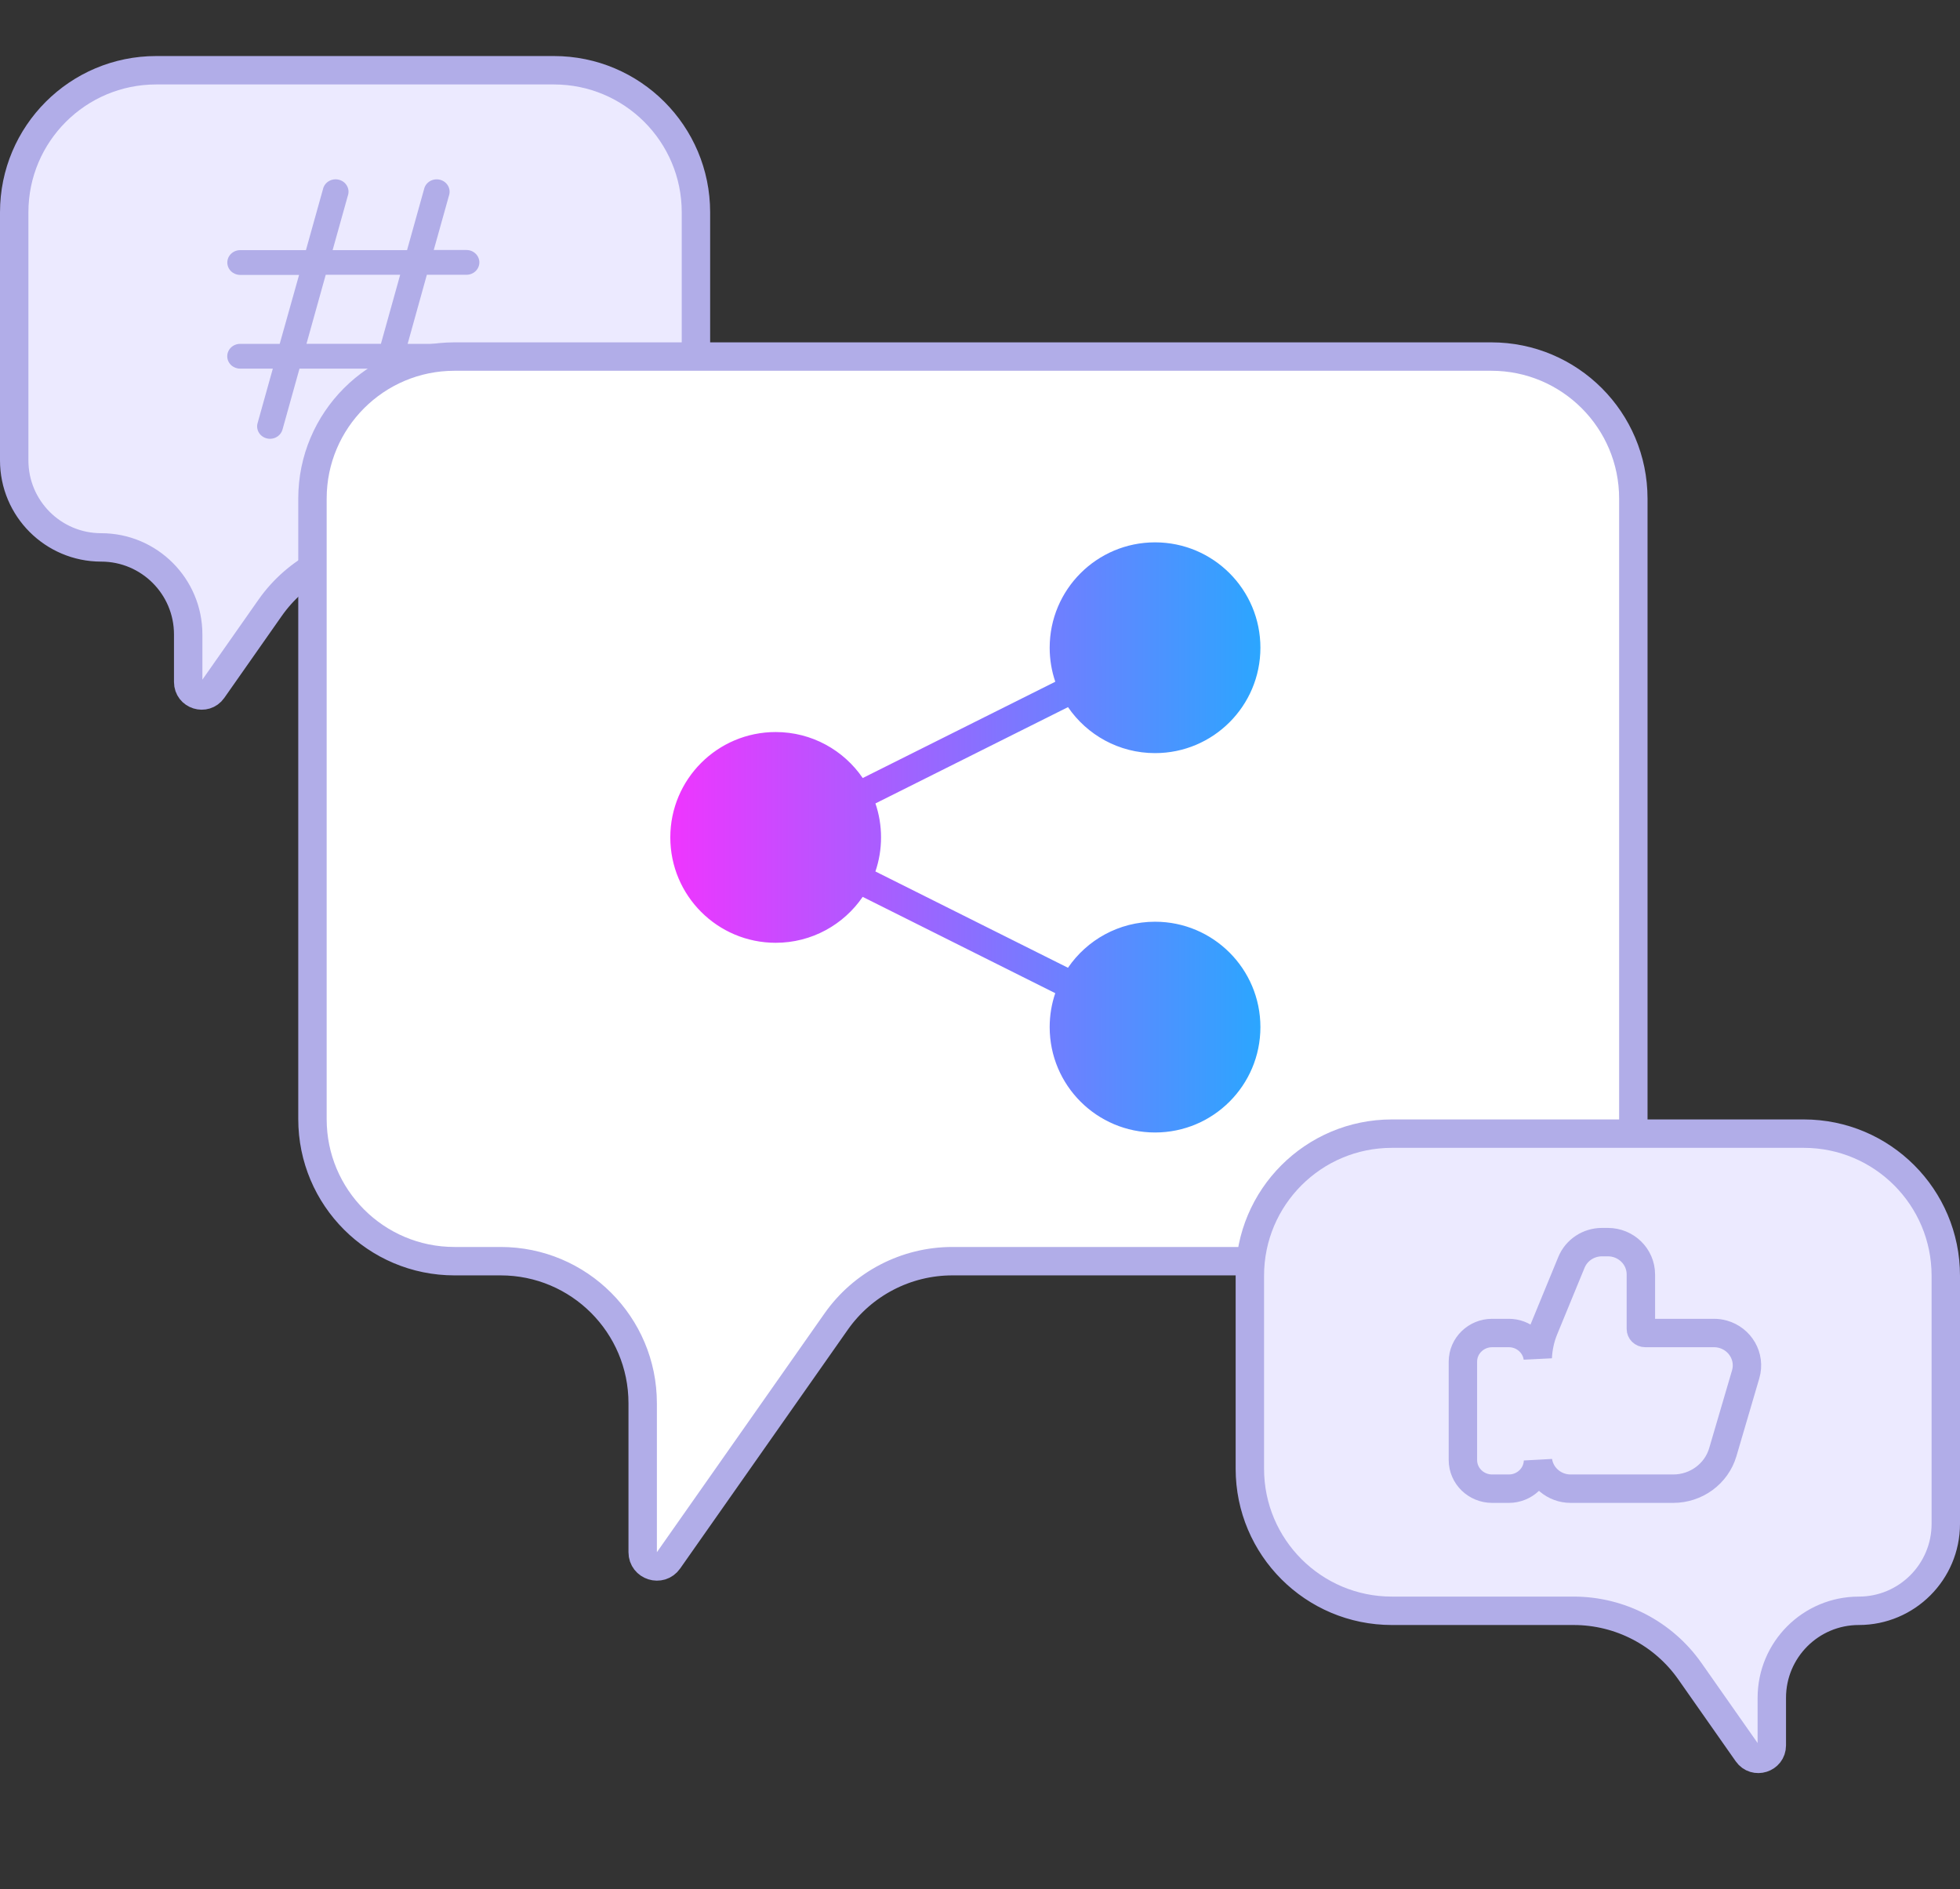
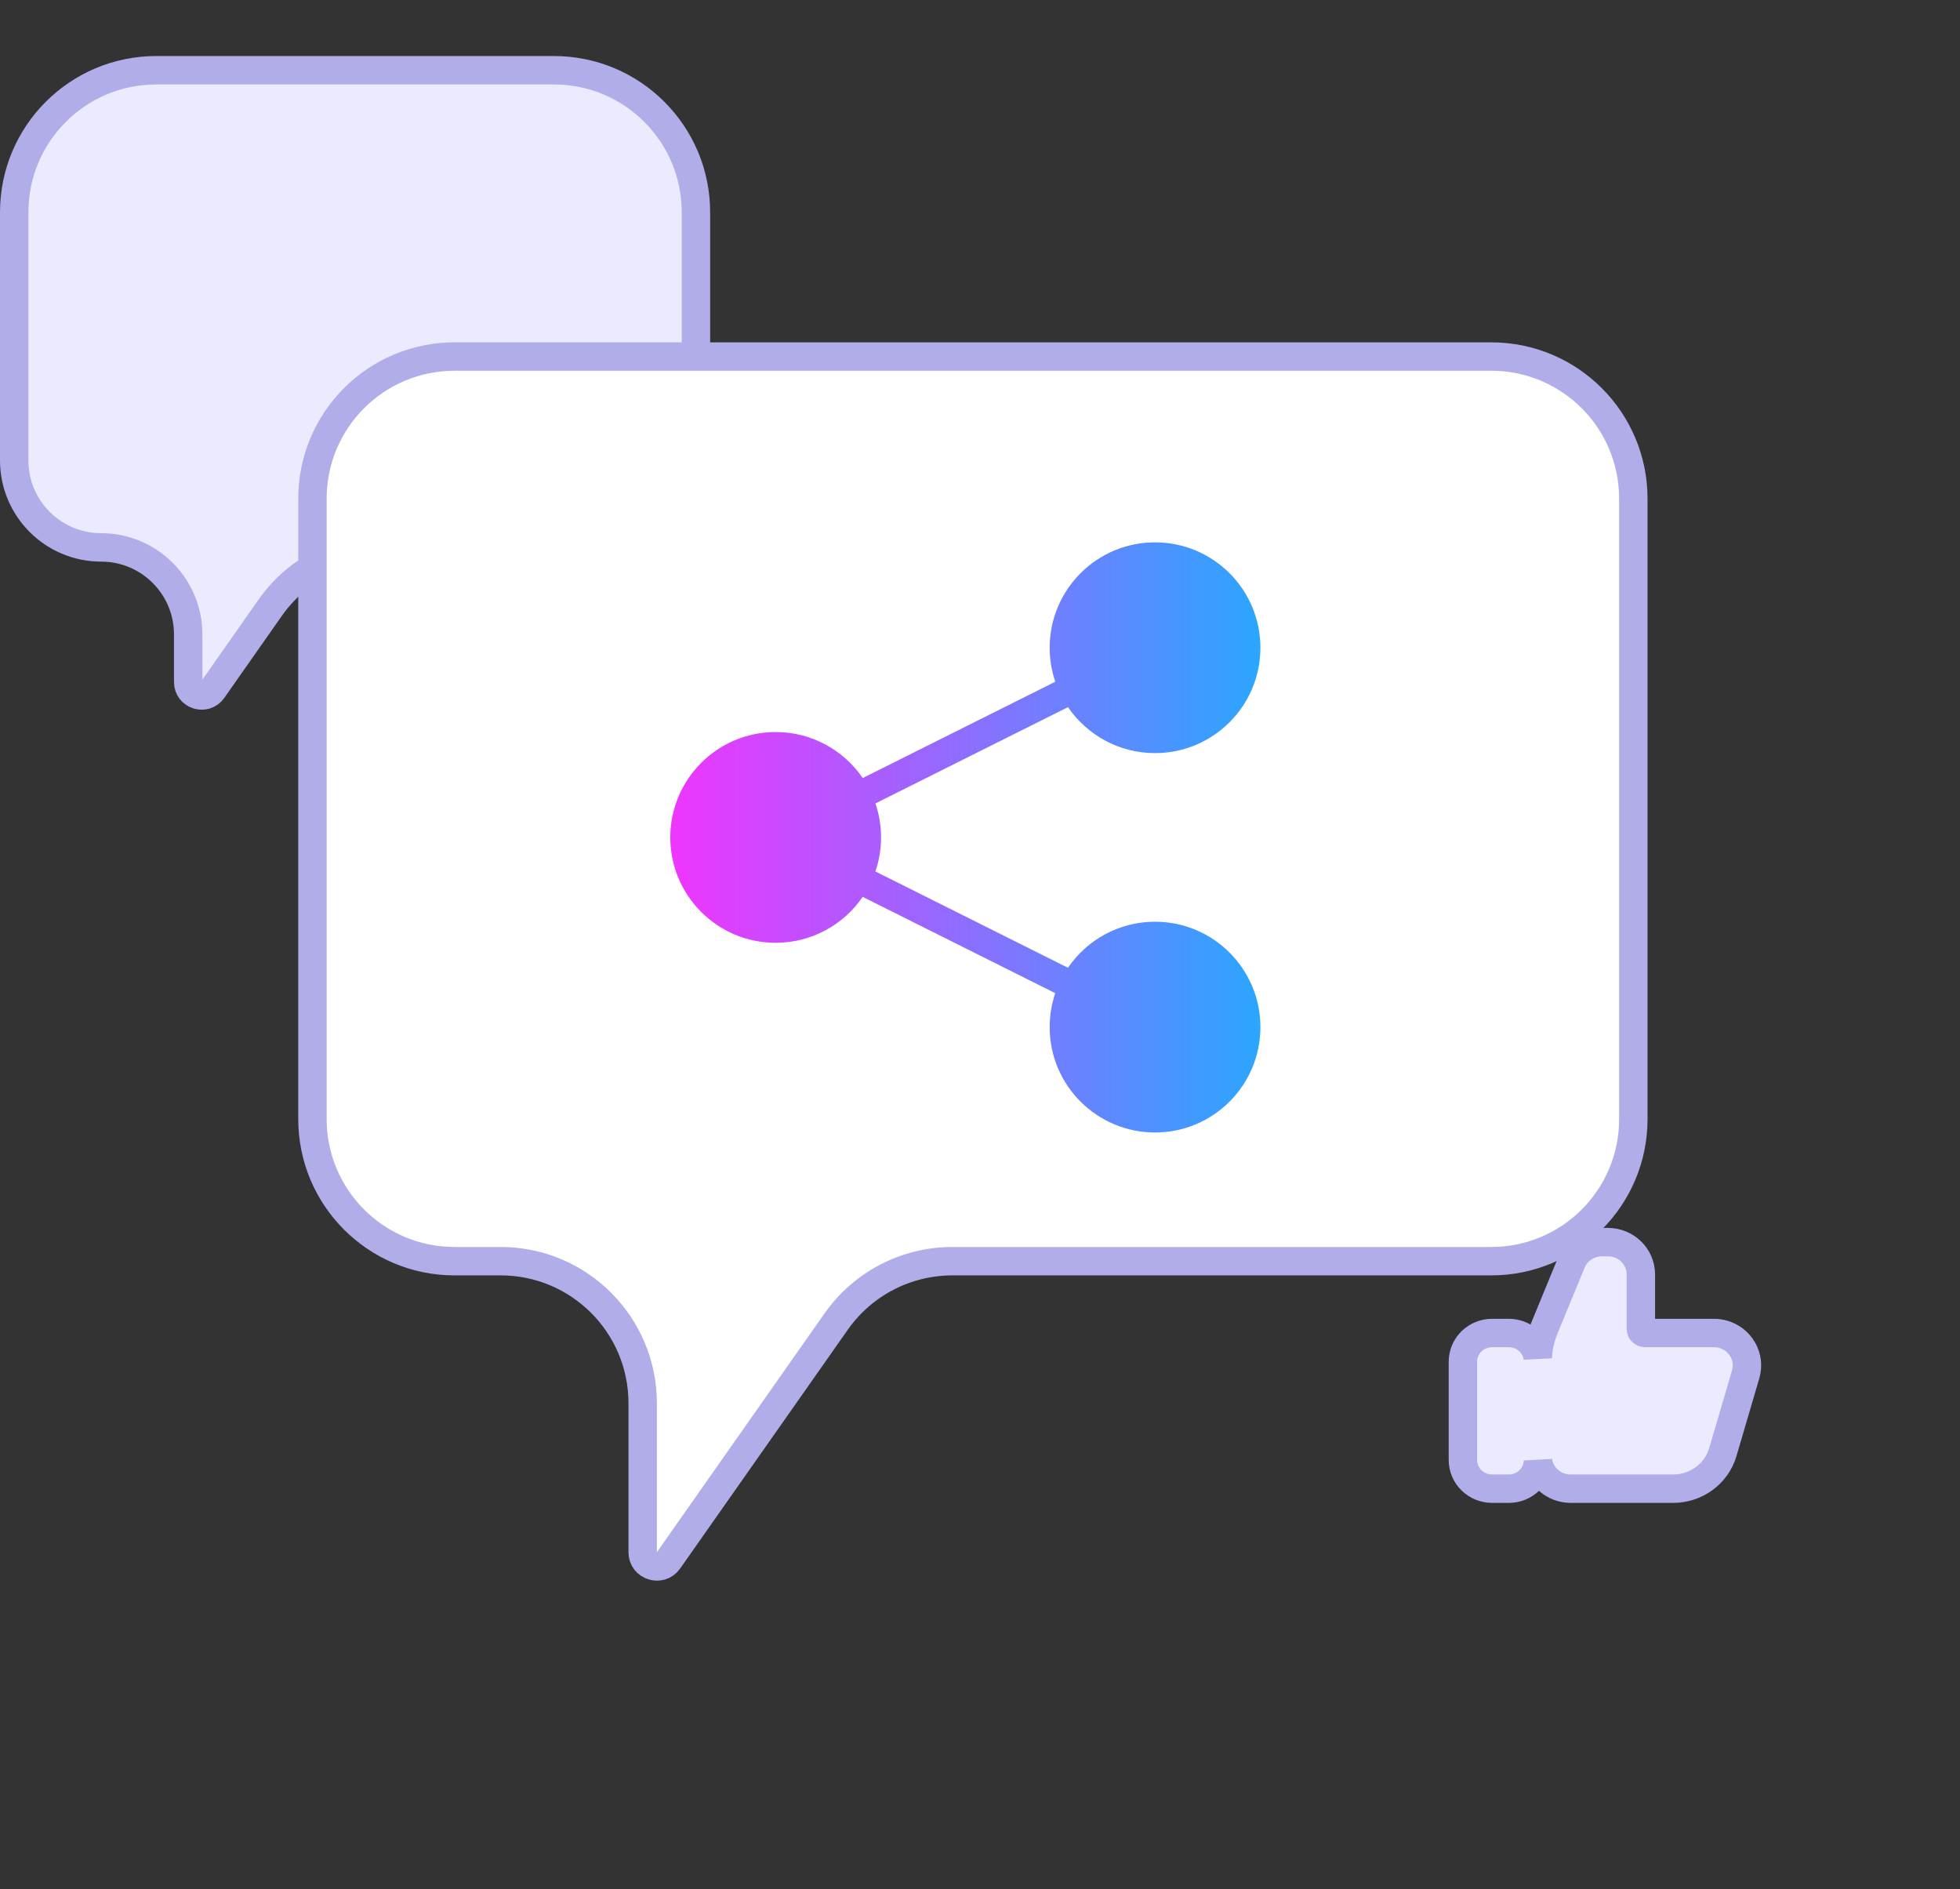
<svg xmlns="http://www.w3.org/2000/svg" width="138" height="133" viewBox="0 0 138 133" fill="none">
  <rect x="0" y="0" width="138" height="133" fill="#333333" stroke="none" />
  <path d="M1 14.945C1 9.422 5.477 4.945 11 4.945H39C44.523 4.945 49 9.422 49 14.945V28.535C49 34.058 44.523 38.535 39 38.535H27.201C23.941 38.535 20.886 40.124 19.014 42.794L14.973 48.555C14.442 49.313 13.25 48.937 13.25 48.011V44.66C13.25 41.278 10.508 38.535 7.125 38.535C3.742 38.535 1 35.793 1 32.41V14.945Z" fill="#ECEAFF" stroke="#B1ADE8" stroke-width="2" />
-   <path fill-rule="evenodd" clip-rule="evenodd" d="M32.842 19.343C33.083 19.343 33.314 19.252 33.484 19.088C33.655 18.924 33.751 18.703 33.751 18.471C33.751 18.24 33.655 18.018 33.484 17.854C33.314 17.691 33.083 17.599 32.842 17.599H30.54L31.614 13.757C31.651 13.645 31.664 13.526 31.651 13.409C31.639 13.291 31.602 13.177 31.542 13.074C31.483 12.971 31.402 12.88 31.305 12.808C31.207 12.735 31.096 12.682 30.977 12.653C30.858 12.623 30.734 12.616 30.612 12.634C30.491 12.651 30.374 12.692 30.269 12.754C30.165 12.816 30.074 12.898 30.003 12.995C29.933 13.091 29.883 13.201 29.858 13.316L28.66 17.608H23.419L24.493 13.767C24.532 13.654 24.546 13.535 24.535 13.417C24.523 13.299 24.487 13.184 24.428 13.08C24.37 12.976 24.289 12.884 24.192 12.81C24.095 12.737 23.984 12.683 23.864 12.653C23.745 12.622 23.62 12.615 23.498 12.632C23.376 12.649 23.258 12.69 23.153 12.752C23.048 12.814 22.957 12.896 22.886 12.993C22.815 13.09 22.765 13.2 22.74 13.316L21.541 17.608H16.914C16.673 17.608 16.442 17.7 16.271 17.864C16.101 18.027 16.005 18.249 16.005 18.481C16.005 18.712 16.101 18.934 16.271 19.098C16.442 19.261 16.673 19.353 16.914 19.353H21.058L19.694 24.206H16.909C16.668 24.206 16.437 24.298 16.266 24.462C16.096 24.626 16 24.848 16 25.079C16 25.31 16.096 25.532 16.266 25.696C16.437 25.859 16.668 25.951 16.909 25.951H19.209L18.135 29.793C18.073 30.016 18.106 30.253 18.226 30.453C18.346 30.653 18.544 30.799 18.776 30.859C18.853 30.879 18.933 30.89 19.012 30.89C19.212 30.889 19.406 30.826 19.564 30.709C19.723 30.592 19.837 30.428 19.889 30.243L21.087 25.951H26.329L25.255 29.793C25.193 30.016 25.226 30.253 25.346 30.453C25.466 30.653 25.664 30.799 25.896 30.859C25.973 30.879 26.052 30.89 26.132 30.89C26.332 30.889 26.526 30.826 26.684 30.709C26.843 30.592 26.957 30.428 27.009 30.243L28.207 25.951H32.834C33.075 25.951 33.306 25.859 33.477 25.696C33.647 25.532 33.743 25.31 33.743 25.079C33.743 24.848 33.647 24.626 33.477 24.462C33.306 24.298 33.075 24.206 32.834 24.206H28.701L30.054 19.343H32.842ZM26.82 24.203H21.578L22.934 19.343H28.176L26.82 24.203Z" fill="#B1ADE8" />
  <path d="M22 35.1C22 29.577 26.477 25.1 32 25.1H105C110.523 25.1 115 29.577 115 35.1V78.781C115 84.304 110.523 88.781 105 88.781H67.055C63.797 88.781 60.743 90.368 58.87 93.035L47.068 109.844C46.507 110.644 45.25 110.246 45.25 109.27V98.781C45.25 93.258 40.773 88.781 35.25 88.781H32C26.477 88.781 22 84.304 22 78.781V35.1Z" fill="white" stroke="#B1ADE8" stroke-width="2" />
  <path fill-rule="evenodd" clip-rule="evenodd" d="M88.743 45.597C88.743 49.694 85.422 53.016 81.325 53.016C78.779 53.016 76.532 51.733 75.196 49.779L61.638 56.558C61.894 57.309 62.032 58.113 62.032 58.95C62.032 59.789 61.893 60.595 61.636 61.347L75.194 68.126C76.529 66.169 78.777 64.885 81.325 64.885C85.422 64.885 88.743 68.207 88.743 72.304C88.743 76.401 85.422 79.722 81.325 79.722C77.228 79.722 73.906 76.401 73.906 72.304C73.906 71.468 74.044 70.664 74.299 69.915L60.74 63.135C59.404 65.087 57.158 66.368 54.614 66.368C50.517 66.368 47.195 63.047 47.195 58.95C47.195 54.853 50.517 51.532 54.614 51.532C57.16 51.532 59.407 52.815 60.743 54.77L74.301 47.991C74.045 47.24 73.906 46.435 73.906 45.597C73.906 41.5 77.228 38.179 81.325 38.179C85.422 38.179 88.743 41.5 88.743 45.597Z" fill="url(#paint0_linear_38_5210)" />
-   <path d="M137 89.803C137 84.28 132.523 79.803 127 79.803H98C92.477 79.803 88 84.28 88 89.803V103.393C88 108.916 92.477 113.393 98 113.393H110.799C114.059 113.393 117.114 114.982 118.986 117.651L123.027 123.412C123.558 124.17 124.75 123.794 124.75 122.868V119.518C124.75 116.135 127.492 113.393 130.875 113.393C134.258 113.393 137 110.651 137 107.268V89.803Z" fill="#ECEAFF" stroke="#B1ADE8" stroke-width="2" />
  <path d="M121.301 102.222C120.848 103.762 119.413 104.796 117.81 104.796H110.582C109.439 104.796 108.454 103.969 108.289 102.848C108.248 103.955 107.32 104.796 106.238 104.796H105.053C103.946 104.796 103 103.916 103 102.772V95.862C103 94.718 103.946 93.838 105.053 93.838H106.238C107.25 93.838 108.128 94.574 108.27 95.575C108.3 94.878 108.451 94.19 108.717 93.543L110.642 88.864C111.001 87.992 111.859 87.44 112.789 87.44H113.214C114.467 87.44 115.531 88.435 115.531 89.72V93.559C115.531 93.687 115.645 93.838 115.847 93.838H120.683C120.896 93.838 121.108 93.867 121.313 93.924C122.527 94.261 123.272 95.515 122.908 96.752L121.301 102.222Z" fill="#ECEAFF" stroke="#B1ADE8" stroke-width="2" />
  <defs>
    <linearGradient id="paint0_linear_38_5210" x1="47.195" y1="79.722" x2="88.743" y2="79.722" gradientUnits="userSpaceOnUse">
      <stop stop-color="#EF35FF" />
      <stop offset="1" stop-color="#2BA6FF" />
    </linearGradient>
  </defs>
</svg>